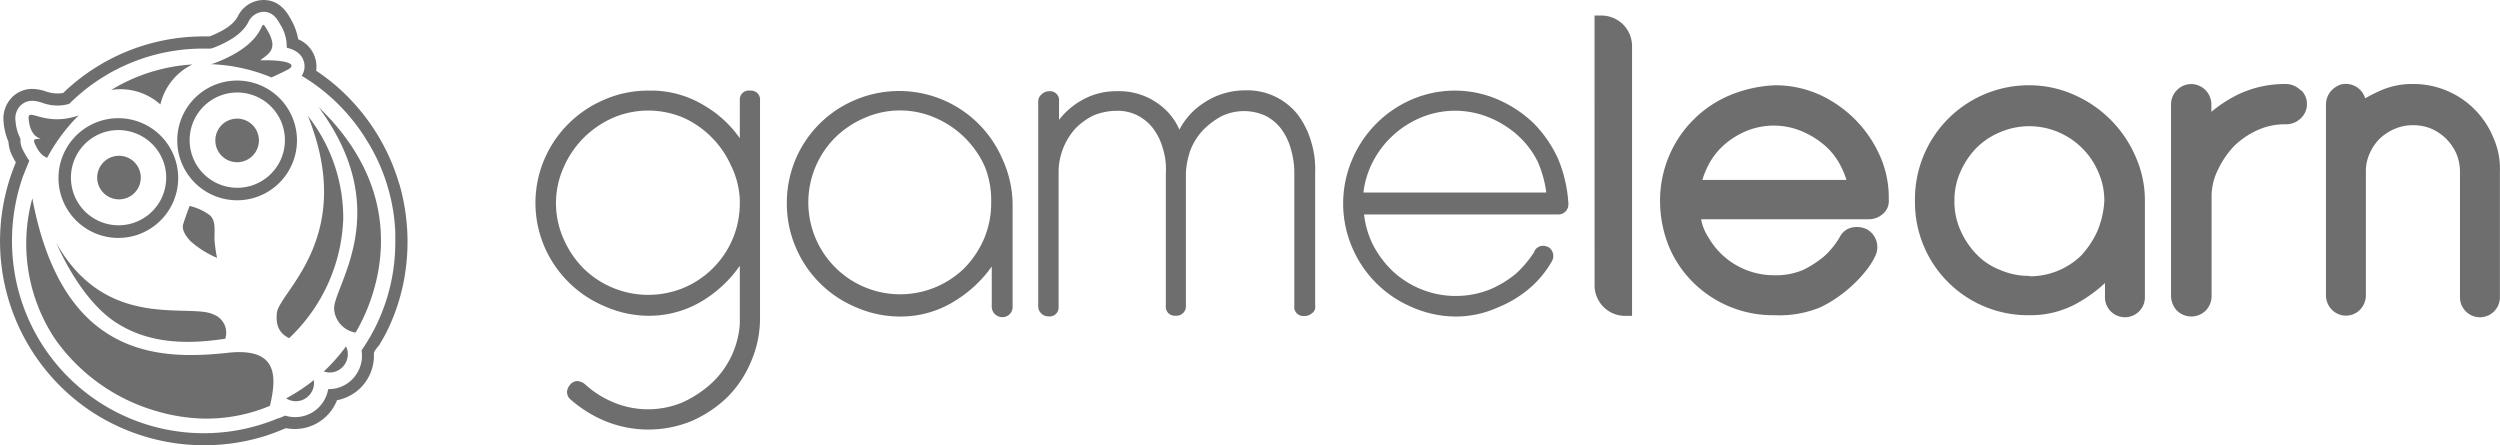
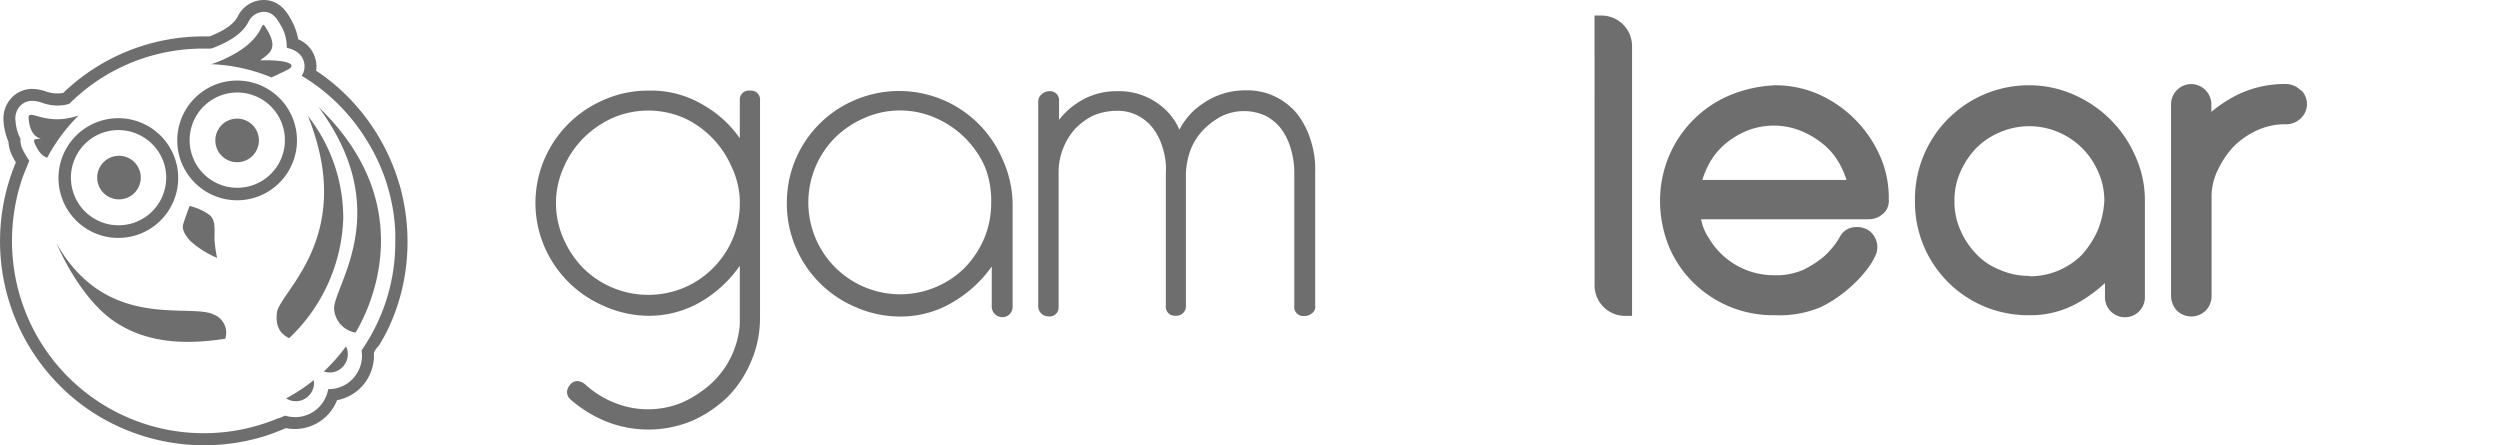
<svg xmlns="http://www.w3.org/2000/svg" viewBox="0 0 472.32 84.12">
  <defs>
    <style>.cls-1{fill:#6d6e6d;}</style>
  </defs>
  <g id="Capa_2" data-name="Capa 2">
    <g id="Capa_1-2" data-name="Capa 1">
      <path class="cls-1" d="M141.68,17.12a1.69,1.69,0,0,0-1.91,1.58v7.42a21.07,21.07,0,0,0-6.53-6.07,19.29,19.29,0,0,0-10.8-2.93,20.57,20.57,0,0,0-8.22,1.69,21.36,21.36,0,0,0-11.36,11.25,21,21,0,0,0,0,16.55,21.37,21.37,0,0,0,11.36,11.25,20.86,20.86,0,0,0,8.22,1.8,19.49,19.49,0,0,0,10.8-3.15,23.36,23.36,0,0,0,6.53-6.3v11a16.86,16.86,0,0,1-5.52,11.36,21.16,21.16,0,0,1-5.4,3.49,16.87,16.87,0,0,1-12.83,0,18.14,18.14,0,0,1-5.4-3.38,2.62,2.62,0,0,0-1.35-.67,1.72,1.72,0,0,0-1.46.56,2.55,2.55,0,0,0-.68,1.35,1.86,1.86,0,0,0,.56,1.46,23.76,23.76,0,0,0,6.64,4.17,21.55,21.55,0,0,0,16.32,0,22.91,22.91,0,0,0,6.75-4.5,20.79,20.79,0,0,0,4.5-6.76,20.53,20.53,0,0,0,1.69-8.21V19A1.69,1.69,0,0,0,142,17.12h-.34Zm-1.91,20.6v.67a17.24,17.24,0,0,1-1.35,6.75,17.37,17.37,0,0,1-9.23,9.23,17.49,17.49,0,0,1-19-3.71,18.24,18.24,0,0,1-3.71-5.52,16.54,16.54,0,0,1,0-13.5,18.24,18.24,0,0,1,3.71-5.52,18.85,18.85,0,0,1,5.51-3.82A17,17,0,0,1,129,22.19a17.58,17.58,0,0,1,5.4,3.71,17.86,17.86,0,0,1,3.72,5.4A16.2,16.2,0,0,1,139.77,37.72Z" />
      <path class="cls-1" d="M189.39,30.06a21.24,21.24,0,0,0-27.91-11.14A21,21,0,0,0,148.66,38.5a20.74,20.74,0,0,0,1.68,8.22A21.19,21.19,0,0,0,161.6,58a20.79,20.79,0,0,0,8.32,1.8,19.25,19.25,0,0,0,10.81-3.15,23.56,23.56,0,0,0,6.64-6.3v7.43a2,2,0,0,0,1.8,2.13,1.93,1.93,0,0,0,2.14-1.8h0V38.28A21,21,0,0,0,189.39,30.06Zm-2.13,8.33a17.25,17.25,0,0,1-1.36,6.75h0a18.24,18.24,0,0,1-3.71,5.52,17.35,17.35,0,0,1-24.53-24.54,17.81,17.81,0,0,1,5.63-3.82,16.62,16.62,0,0,1,13.5,0,18.05,18.05,0,0,1,9.34,9.34A17.41,17.41,0,0,1,187.26,38.39Z" />
      <path class="cls-1" d="M247.69,26.69a16,16,0,0,0-2.48-5,12.11,12.11,0,0,0-9.9-4.62,14,14,0,0,0-7.88,2.37,13.27,13.27,0,0,0-4.61,5.06,11.64,11.64,0,0,0-4.06-4.95A12.66,12.66,0,0,0,211,17.23a13.1,13.1,0,0,0-6.19,1.47,14.51,14.51,0,0,0-4.73,3.94V19.15a1.7,1.7,0,0,0-1.57-1.92h-.34a2.08,2.08,0,0,0-1.35.57,1.76,1.76,0,0,0-.67,1.35V57.86a1.91,1.91,0,0,0,1.91,1.91A1.69,1.69,0,0,0,200,58.2V32.31a12.36,12.36,0,0,1,3.15-8,12.38,12.38,0,0,1,3.38-2.47,11.36,11.36,0,0,1,4.39-.9,8.2,8.2,0,0,1,4.05.9,8.76,8.76,0,0,1,2.92,2.47,11.26,11.26,0,0,1,1.8,3.72,12.74,12.74,0,0,1,.57,4.61v25.1a1.68,1.68,0,0,0,1.57,1.91h.34A1.78,1.78,0,0,0,224.05,58h0V32.65a14.86,14.86,0,0,1,.9-4.39,11.59,11.59,0,0,1,2.37-3.71A15.06,15.06,0,0,1,230.69,22a9.81,9.81,0,0,1,8.44-.11,8.8,8.8,0,0,1,2.93,2.47,11.46,11.46,0,0,1,1.8,3.72,15.77,15.77,0,0,1,.67,4.61v25.1a1.69,1.69,0,0,0,1.58,1.91h.45a2.12,2.12,0,0,0,1.35-.56,1.35,1.35,0,0,0,.56-1.35V32.65A17.62,17.62,0,0,0,247.69,26.69Z" />
-       <path class="cls-1" d="M294.39,30.06h0a23.22,23.22,0,0,0-4.62-6.75,22.91,22.91,0,0,0-6.75-4.5,20.54,20.54,0,0,0-16.32,0,21.39,21.39,0,0,0-11.25,11.37,21.08,21.08,0,0,0,0,16.54A21.21,21.21,0,0,0,266.7,58a20.72,20.72,0,0,0,8.22,1.8,19.16,19.16,0,0,0,8-1.69,21.47,21.47,0,0,0,6.64-4.16,19.18,19.18,0,0,0,3.71-4.73,2,2,0,0,0-.79-2.58h-.11a1.84,1.84,0,0,0-2.47.78v.12a21.23,21.23,0,0,1-3.49,4.16,20.33,20.33,0,0,1-4.95,3,17.51,17.51,0,0,1-18.24-3.38,18.79,18.79,0,0,1-3.82-5.06,17.06,17.06,0,0,1-1.69-5.74h36.69a1.88,1.88,0,0,0,1.91-1.8h0v-.34A26,26,0,0,0,294.39,30.06Zm-2.25,6.31H257.59a16.92,16.92,0,0,1,1.69-5.63,18,18,0,0,1,9.22-8.55,16.87,16.87,0,0,1,12.83,0,18.71,18.71,0,0,1,5.4,3.37,16.69,16.69,0,0,1,3.83,5.07,21.87,21.87,0,0,1,1.58,5.74Z" />
      <path class="cls-1" d="M355.15,29.39A22.85,22.85,0,0,0,343.56,17.8a20.39,20.39,0,0,0-8.1-1.69h0A24.94,24.94,0,0,0,326.8,18,21.5,21.5,0,0,0,315.32,29.5a21.67,21.67,0,0,0-1.69,8.44,23.22,23.22,0,0,0,1.69,8.67A20.82,20.82,0,0,0,320,53.47a21.41,21.41,0,0,0,15.31,6.08,20.16,20.16,0,0,0,8.55-1.47c4.84-2.25,9-6.64,10.35-9.56a3.85,3.85,0,0,0-1.46-5.18,4.37,4.37,0,0,0-2.92-.34,3.34,3.34,0,0,0-2.26,1.81,15.26,15.26,0,0,1-2.92,3.6A19.06,19.06,0,0,1,340.64,51a13,13,0,0,1-5.52,1,14.28,14.28,0,0,1-12.38-7.2,9.1,9.1,0,0,1-1.35-3.38h31.74a3.92,3.92,0,0,0,2.47-.9h0a3.17,3.17,0,0,0,1.24-2.81A19.33,19.33,0,0,0,355.15,29.39ZM348.85,34H321.62A17,17,0,0,1,323,30.74a13.25,13.25,0,0,1,3-3.6,15.49,15.49,0,0,1,4.16-2.48,13.66,13.66,0,0,1,9.91,0,16.09,16.09,0,0,1,4.27,2.48,12.57,12.57,0,0,1,3.15,3.71A16,16,0,0,1,348.85,34Z" />
      <path class="cls-1" d="M403.43,29.5h0a22.39,22.39,0,0,0-11.59-11.59,20.68,20.68,0,0,0-8.21-1.8,21.52,21.52,0,0,0-21.84,21.83,21.34,21.34,0,0,0,21.72,21.61,18,18,0,0,0,9.12-2.37,26.39,26.39,0,0,0,5.06-3.71V56a3.77,3.77,0,0,0,7.54.33V37.83A20.19,20.19,0,0,0,403.43,29.5Zm-20,22.62A13.4,13.4,0,0,1,377.89,51a12.22,12.22,0,0,1-4.51-3,15.16,15.16,0,0,1-3-4.51,13,13,0,0,1-1.13-5.51,13,13,0,0,1,1.13-5.51,15.11,15.11,0,0,1,3-4.5,13.75,13.75,0,0,1,4.51-3,14,14,0,0,1,11,0,14.19,14.19,0,0,1,7.54,7.54,13,13,0,0,1,1.13,5.51,17,17,0,0,1-1.35,5.74,17.56,17.56,0,0,1-3,4.5,13.93,13.93,0,0,1-9.79,3.94Z" />
      <path class="cls-1" d="M434.6,17a4,4,0,0,0-2.92-1.13,20.53,20.53,0,0,0-8.89,2,25.4,25.4,0,0,0-5,3.26V19.71A3.86,3.86,0,0,0,414,15.88a3.85,3.85,0,0,0-3.83,3.72V56a4.14,4.14,0,0,0,1.13,2.7,3.88,3.88,0,0,0,5.4,0,3.92,3.92,0,0,0,1.13-2.7V37A11.28,11.28,0,0,1,419.07,32a17,17,0,0,1,3-4.39,15.29,15.29,0,0,1,4.39-3,12.41,12.41,0,0,1,5.29-1.13,4,4,0,0,0,2.93-1.12,3.71,3.71,0,0,0,.22-5.18L434.6,17Z" />
-       <path class="cls-1" d="M471.06,26a16.29,16.29,0,0,0-15.19-10.13A14.63,14.63,0,0,0,450,17a25.73,25.73,0,0,0-3.15,1.58A3.81,3.81,0,0,0,442.14,16a4.64,4.64,0,0,0-1.57,1,3.91,3.91,0,0,0-1.13,2.7V55.83a3.89,3.89,0,0,0,1.13,2.7,3.72,3.72,0,0,0,5.29,0,3.92,3.92,0,0,0,1.12-2.7V32.09a8.14,8.14,0,0,1,.79-3.26,9,9,0,0,1,1.91-2.71,9.36,9.36,0,0,1,2.82-1.8,8.59,8.59,0,0,1,3.37-.67,9.19,9.19,0,0,1,3.49.67,9.48,9.48,0,0,1,2.81,1.92,9.61,9.61,0,0,1,1.92,2.81,9,9,0,0,1,.67,3.38V56a3.77,3.77,0,0,0,7.54.33V32.43A14.26,14.26,0,0,0,471.06,26Z" />
      <path class="cls-1" d="M301.25,2.94h1.35a5.77,5.77,0,0,1,5.74,5.74h0v51H307a5.77,5.77,0,0,1-5.74-5.74Z" />
      <path class="cls-1" d="M34.59,42.38c-.1.53-.2,1.47,1.42,3.2a18.17,18.17,0,0,0,5,3.14,25.3,25.3,0,0,1-.47-3.23c-.11-1.69.42-4-1.14-5a10.41,10.41,0,0,0-3.58-1.58s-1.13,3-1.21,3.51" />
      <path class="cls-1" d="M56.74,75.69a3.46,3.46,0,0,0,2.55-3.88,33.07,33.07,0,0,1-5.23,3.45A3.34,3.34,0,0,0,56.74,75.69Z" />
      <path class="cls-1" d="M65.37,65.44l0,0a33.05,33.05,0,0,1-4.19,4.73,3.23,3.23,0,0,0,2,.09A3.48,3.48,0,0,0,65.59,66,5.14,5.14,0,0,0,65.37,65.44Z" />
      <path class="cls-1" d="M64.85,41.06A31.23,31.23,0,0,0,58.17,21.9c.14.32.26.65.39,1C67,45.1,52.73,55.17,52.31,59.12c-.29,2.7.75,4,2.31,4.77A32.57,32.57,0,0,0,64.85,41.3Z" />
-       <path class="cls-1" d="M43.05,66.65c-13.34,1.46-31,.72-36.79-28.38l-.15-.8c-.05.19-.16.59-.21.79A32.51,32.51,0,0,0,10.37,64,35.42,35.42,0,0,0,29.62,77.69a34.57,34.57,0,0,0,8.63,1.39A31,31,0,0,0,51,76.67C52.29,71.17,52.59,65.61,43.05,66.65Z" />
      <path class="cls-1" d="M42.56,64a3.68,3.68,0,0,0-2.2-4.58c-4.33-2.12-18.63,2.71-28.15-11-.54-.78-1.06-1.61-1.57-2.51,2.84,6.44,6.94,12.23,11.24,15C28.39,65.16,35.9,65,42.56,64Z" />
-       <path class="cls-1" d="M30.3,19.74a11.24,11.24,0,0,1,6.05-7.56,32.79,32.79,0,0,0-8,1.48A33.27,33.27,0,0,0,21,17,11.25,11.25,0,0,1,30.3,19.74Z" />
      <path class="cls-1" d="M25.78,44.42a11.31,11.31,0,1,1,7.36-14.2A11.32,11.32,0,0,1,25.78,44.42ZM19.63,25A9,9,0,1,0,31,30.91,9.05,9.05,0,0,0,19.63,25Z" />
      <path class="cls-1" d="M48.22,37.31a11.31,11.31,0,1,1,7.36-14.2A11.32,11.32,0,0,1,48.22,37.31Zm-6.15-19.4A9,9,0,1,0,53.42,23.8,9,9,0,0,0,42.07,17.91Z" />
      <path class="cls-1" d="M67.2,62.81c0-.2,14.49-21.89-7-42.57.24.33.48.65.7,1,13.74,19.47,1.68,33.38,2.24,37.32a4.85,4.85,0,0,0,4,4.27Z" />
      <path class="cls-1" d="M75,33.38A39.11,39.11,0,0,0,63.31,16.05a40.79,40.79,0,0,0-3.58-2.69,5.39,5.39,0,0,0-.23-2.54,5.6,5.6,0,0,0-3.16-3.4,11.58,11.58,0,0,0-1.43-3.86C54.32,2.5,52.91,0,49.79,0a5.47,5.47,0,0,0-4.87,3.11c-.37.66-1.24,2.17-5.32,3.77l-.11,0-.94,0A38.18,38.18,0,0,0,11.94,17.56a6.43,6.43,0,0,1-3.28-.29,8.43,8.43,0,0,0-2.5-.47,5.34,5.34,0,0,0-4.05,1.76,5.75,5.75,0,0,0-1.43,4.5,11.74,11.74,0,0,0,.92,3.73,6.64,6.64,0,0,0,.54,2.28A13.31,13.31,0,0,0,3,30.67,38.61,38.61,0,0,0,17.84,78.12a38.82,38.82,0,0,0,32,4.33c1.43-.44,2.81-1,4.19-1.56a8.58,8.58,0,0,0,9.65-5.29,3.61,3.61,0,0,0,.57-.12,8.57,8.57,0,0,0,6.39-8.69c0-.47.72-1.22,1-1.59.48-.77.92-1.56,1.34-2.37a37.53,37.53,0,0,0,3.53-11,39.32,39.32,0,0,0-1-16.85C75.33,34.43,75.16,33.9,75,33.38Zm-1.45,3a34.6,34.6,0,0,1,1.13,7.53c0,.64,0,1.32,0,2a35.73,35.73,0,0,1-6.38,20.3,6.14,6.14,0,0,1-.78,4.18,6.23,6.23,0,0,1-3.84,2.93,6.8,6.8,0,0,1-1.63.2H62a6.32,6.32,0,0,1-8.12,5L52.76,79l-.07,0-.08,0c-.75.31-1.51.61-2.35.89A36.24,36.24,0,0,1,3.14,53.49a36.9,36.9,0,0,1,1.14-20c.12-.35,1.25-3.12,1.25-3.12a17.5,17.5,0,0,1-1.31-2.25,3.94,3.94,0,0,1-.35-1.9,8.61,8.61,0,0,1-.94-3.4,3.45,3.45,0,0,1,.84-2.77,3.11,3.11,0,0,1,2.39-1A6.25,6.25,0,0,1,8,19.43a8.73,8.73,0,0,0,2.82.51,7.86,7.86,0,0,0,2.26-.32A35.79,35.79,0,0,1,38.54,9.18l1.3,0L40.4,9c4.84-1.89,6-3.9,6.49-4.77a3.33,3.33,0,0,1,2.9-2c1.8,0,2.62,1.44,3.17,2.41a7.82,7.82,0,0,1,1.21,4.37c1.78.44,2.77,1.24,3.2,2.49A3.24,3.24,0,0,1,57,14.32,36.2,36.2,0,0,1,68.58,25.39c.11.16.24.36.36.57l.28.46c.11.16.21.33.32.5a35,35,0,0,1,3.32,7.14C73.11,34.82,73.34,35.58,73.54,36.35Z" />
      <path class="cls-1" d="M7.64,26.24c-1,0-1.46,0-1.07.88.7,1.6,1.43,2.36,2.35,2.68a33.37,33.37,0,0,1,5.95-8c-6.44,2.26-9.68-1.66-9.46.64s1,3.29,2.23,3.77" />
      <path class="cls-1" d="M51.29,14.63a32.89,32.89,0,0,0-11.39-2.5c.42-.13.87-.29,1.36-.49,10.19-4.15,7.36-9.12,9.25-5.93,2.14,3.61.23,4.44-1.35,5.69,4.34-.12,6.83.53,5.6,1.51C54.33,13.26,51.29,14.63,51.29,14.63Z" />
      <circle class="cls-1" cx="22.48" cy="33.55" r="4.12" />
      <circle class="cls-1" cx="44.8" cy="26.53" r="4.12" />
    </g>
  </g>
</svg>